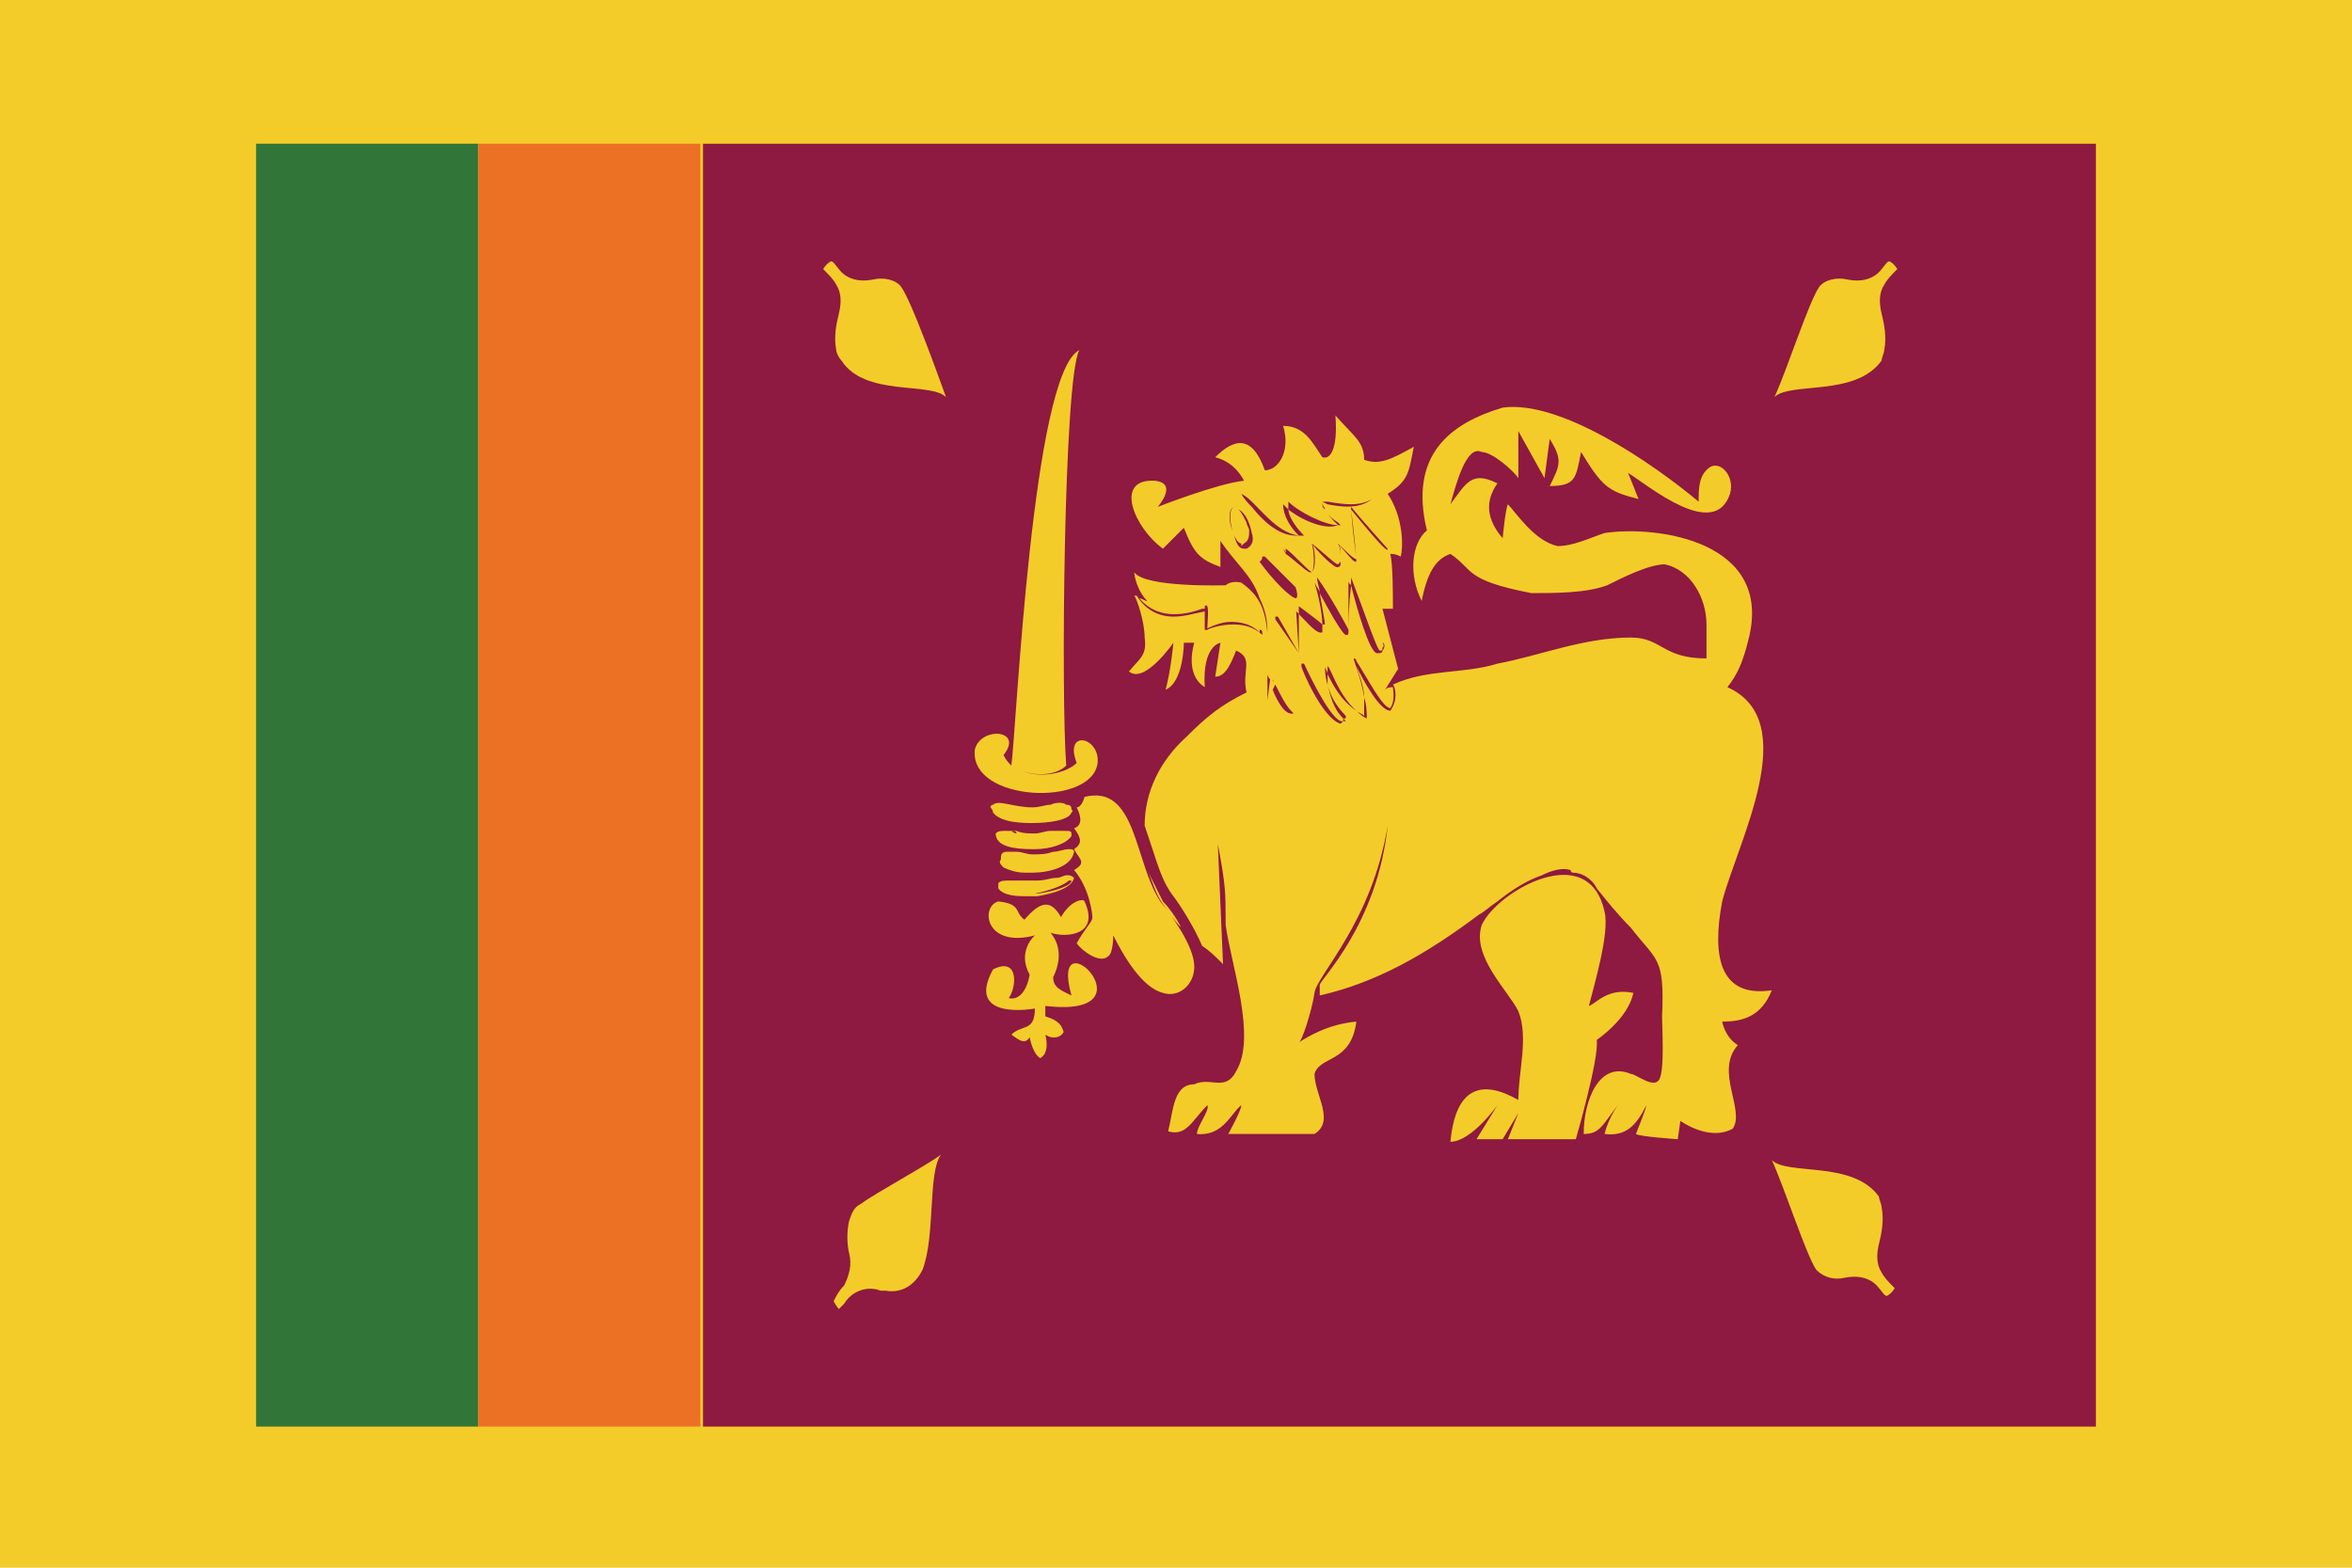
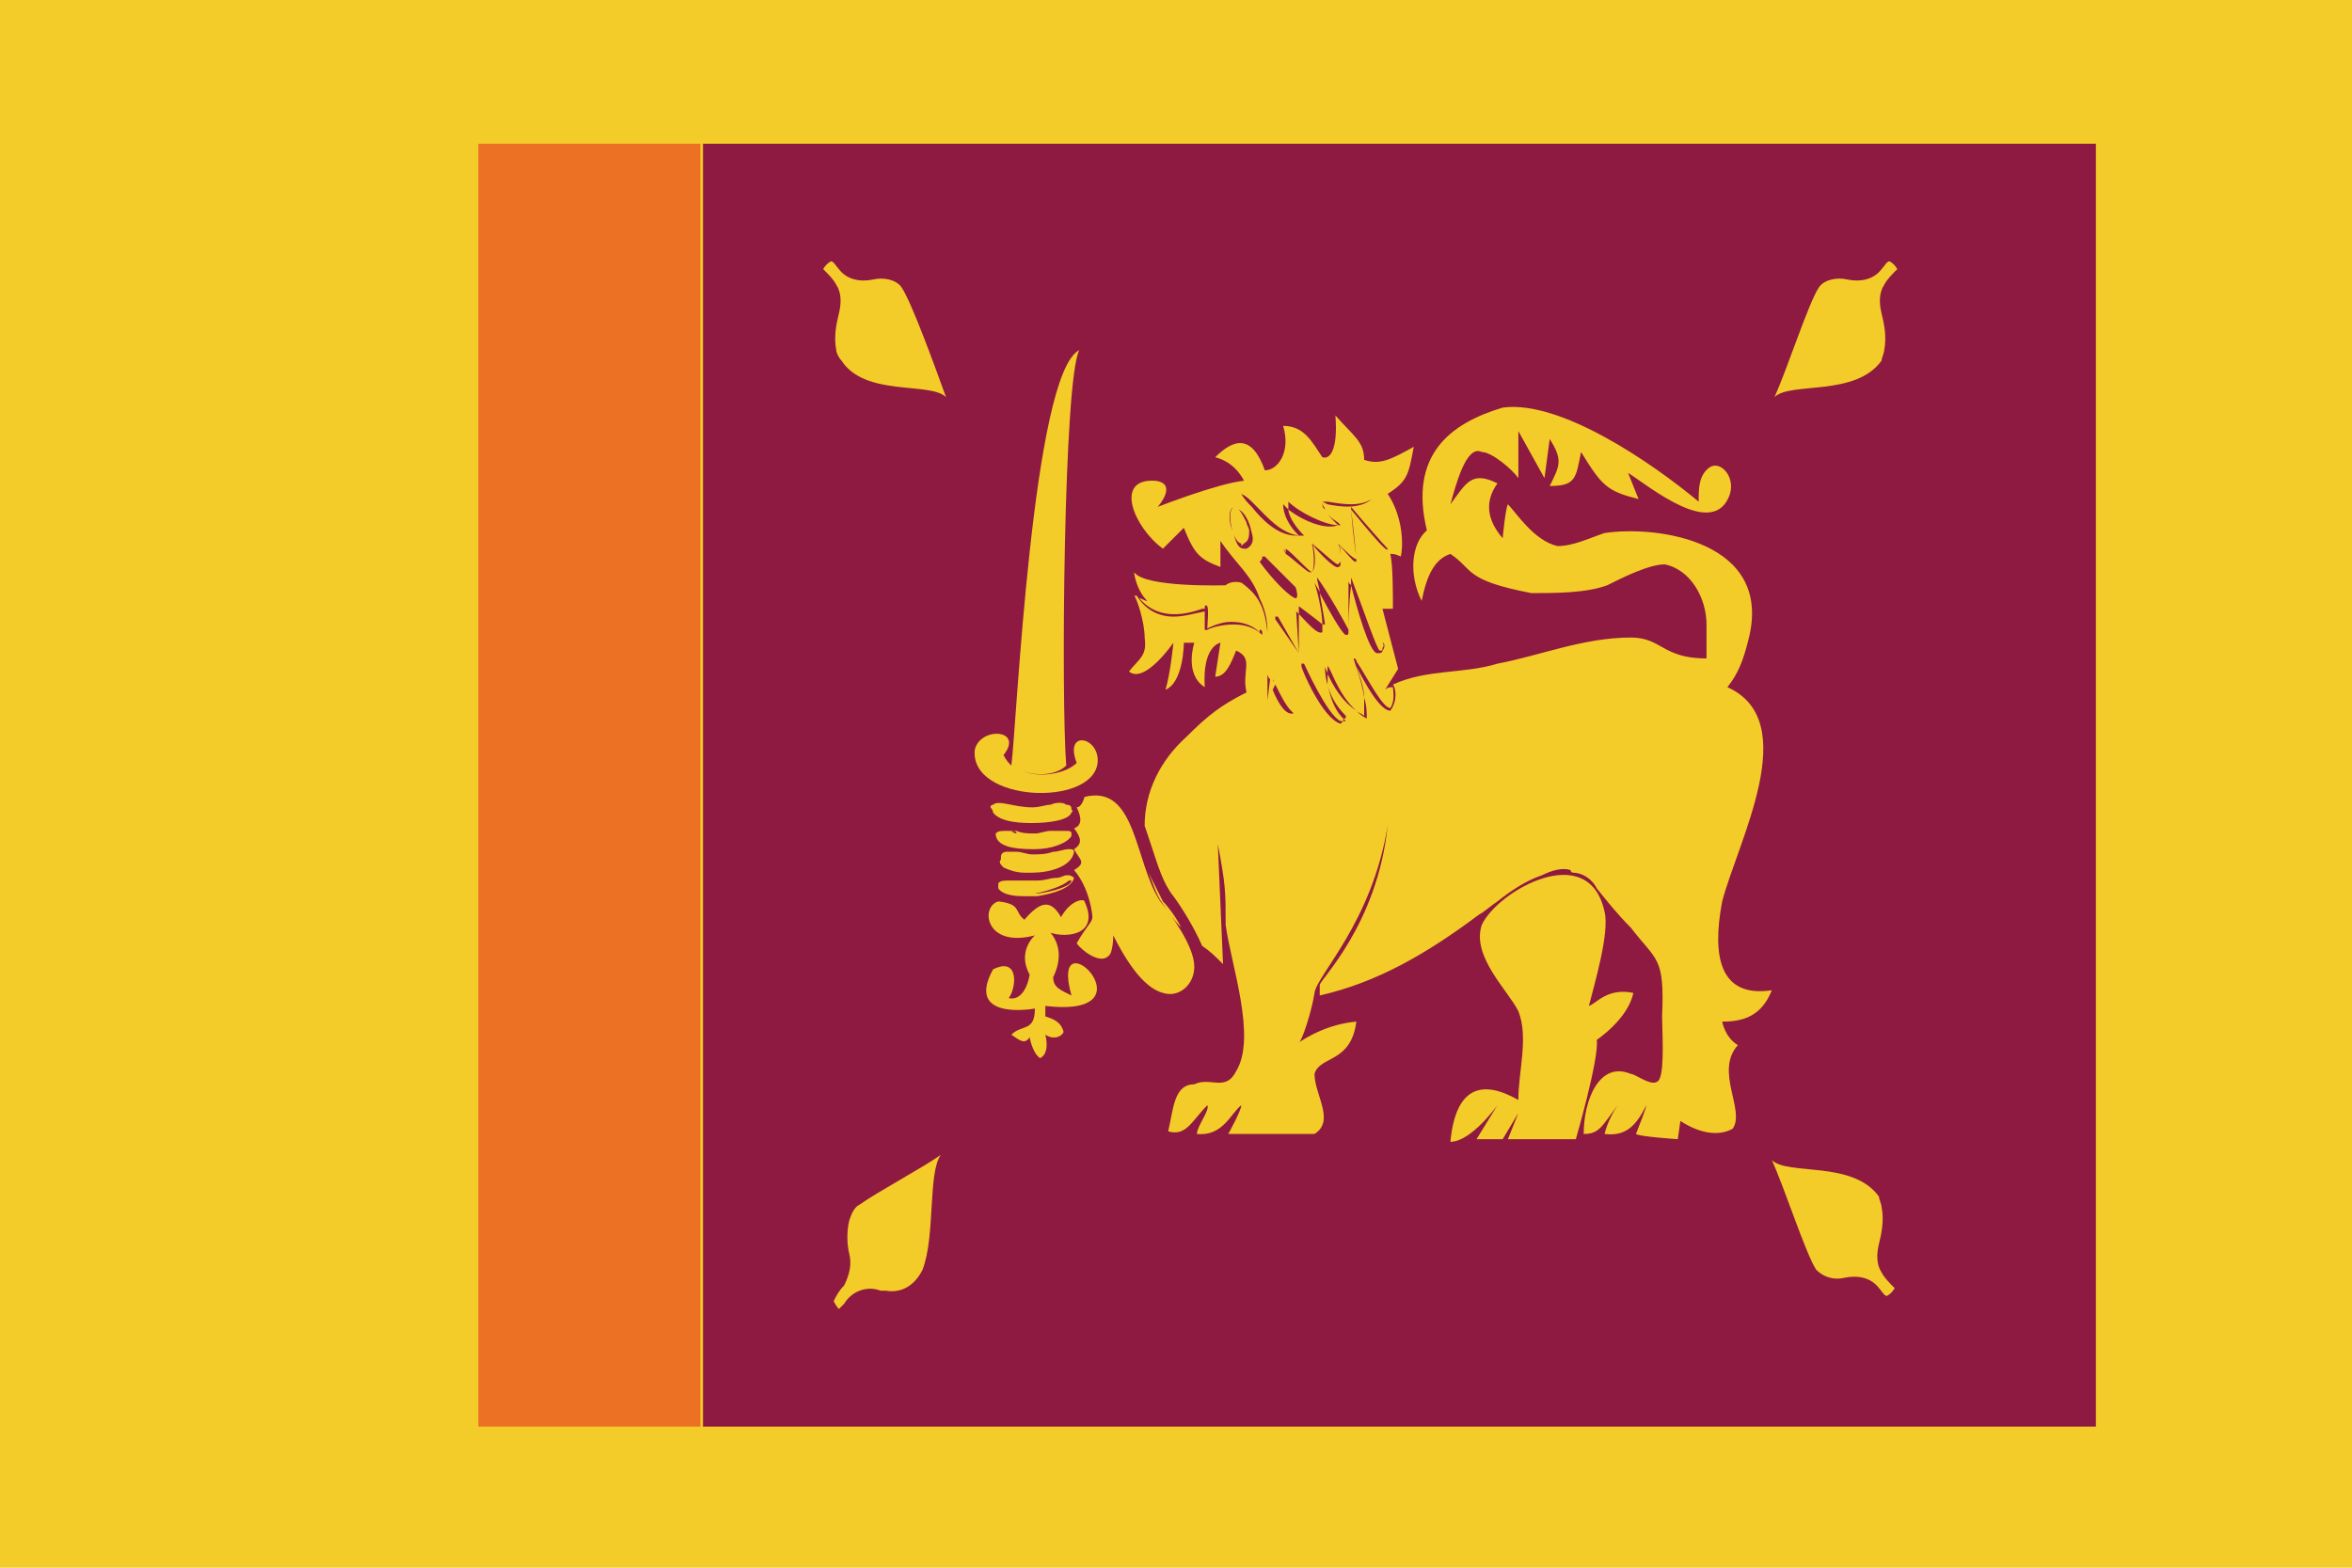
<svg xmlns="http://www.w3.org/2000/svg" version="1.1" id="Layer_1" x="0px" y="0px" viewBox="0 0 90 60" style="enable-background:new 0 0 90 60;" xml:space="preserve">
  <style type="text/css">
	.st0{fill:#8E1941;}
	.st1{fill:#F4CC29;}
	.st2{fill:#327539;}
	.st3{fill:#EC7124;}
</style>
  <rect x="35.5" y="11.3" class="st0" width="34.7" height="30" />
  <path class="st1" d="M0,0v60h90V0H0z M50.6,19.2h0.2c0.6,0.1,1.2,0.2,1.7-0.1c-0.5,0.4-1.2,0.3-1.7,0.2L50.6,19.2  c0,0.2,0.1,0.2,0.1,0.3c0.1,0.2,0.2,0.3,0.5,0.5l0.1,0.1h-0.1c-0.3-0.3-0.4-0.4-0.5-0.6C50.6,19.4,50.6,19.4,50.6,19.2L50.6,19.2  C50.6,19.3,50.6,19.2,50.6,19.2z M47.5,18.9C47.5,18.9,47.5,18.9,47.5,18.9c0.2,0.1,0.3,0.2,0.5,0.4c0.5,0.5,1,1.1,1.7,1.2  c-0.6-0.6-0.6-1.1-0.6-1.2c0.1,0.1,0.1,0.1,0.2,0.2c0-0.2,0-0.3,0-0.3c0.4,0.4,1.4,0.9,1.9,0.9c-0.5,0.2-1.4-0.2-1.9-0.6  c0,0.2,0.2,0.6,0.6,1c-0.1,0-0.1,0-0.2,0c0,0,0,0,0,0c0,0,0,0-0.1,0c-0.7,0-1.3-0.6-1.7-1.1C47.8,19.3,47.6,19.1,47.5,18.9  C47.5,19,47.5,19,47.5,18.9z M47.2,19.4c-0.3,0.2,0,1.4,0.3,1.4v0.1l0.1-0.1c0.2-0.1,0.2-0.3,0.2-0.5c0-0.1-0.1-0.2-0.1-0.3  c-0.1-0.2-0.2-0.4-0.3-0.5c0.2,0.1,0.4,0.4,0.5,0.9c0.1,0.3,0,0.5-0.2,0.6h-0.1c-0.2,0-0.3-0.2-0.4-0.6C47,20,47,19.5,47.2,19.4z   M41,31.9C40.9,32,40.9,32,41,31.9c-0.1-0.1-0.2-0.1-0.3-0.1c0.1,0,0.1,0,0.1,0C40.9,31.8,40.9,31.9,41,31.9z M38,30.9  C38,30.9,38,30.9,38,30.9C38,30.9,38,30.9,38,30.9C38,30.9,38,30.9,38,30.9z M38.7,31.8C38.7,31.8,38.7,31.8,38.7,31.8  c0.1,0,0.2,0,0.2,0.1c0,0,0,0,0.1,0C38.9,31.9,38.8,31.9,38.7,31.8z M40.7,31.2c-0.3,0.1-0.7,0.2-1.2,0.2  C40,31.4,40.4,31.3,40.7,31.2z M39.7,34.2c0,0-0.1,0-0.1,0c0.5-0.1,1.1-0.3,1.3-0.5c0,0,0.1,0,0.1,0C41,33.9,40.4,34.1,39.7,34.2z   M47.2,23.9c-0.4,0-0.8,0.1-1,0.2h-0.1c0.2-0.1,0.6-0.3,1-0.3c0.4,0,0.8,0.1,1.1,0.4c0,0,0-0.1,0-0.1c0,0,0.1,0,0.1,0.1  c0,0,0,0.1,0,0.1C48,24,47.6,23.9,47.2,23.9z M48.3,21.3c0,0,0,0,0.1,0l1.3,1.3c0-0.1-0.1-0.3-0.2-0.7c-0.1-0.3-0.2-0.5-0.4-0.9  c0,0,0.1,0.1,0.1,0.2c0-0.1,0-0.1,0-0.2c0.3,0.2,0.8,0.8,1,0.9c0.1-0.1,0.1-0.7,0-1.1c0.5,0.4,0.9,0.8,1,0.8c0,0,0,0,0.1-0.1  c0,0.1,0,0.2-0.1,0.2c-0.1,0.1-0.8-0.6-1-0.9c0.1,0.1,0.2,0.9,0,1.1h-0.1c-0.2-0.1-0.6-0.5-0.9-0.7c0.1,0.3,0.2,0.5,0.2,0.8  c0.2,0.5,0.3,0.8,0.2,0.9c-0.2,0-0.9-0.7-1.4-1.4C48.3,21.4,48.3,21.4,48.3,21.3z M48.5,26.8l0,0.1L48.5,26.8l0-1c0,0,0,0.1,0.1,0.2  L48.5,26.8L48.5,26.8z M48.7,26.4l0.1-0.2c0-0.1-0.1-0.1-0.1-0.2l0.1,0.2l0,0c0.2,0.4,0.4,0.8,0.6,1l0.1,0.1c0,0,0,0,0-0.1  c0,0,0,0,0,0c0,0,0,0,0,0.1C49.2,27.4,48.9,26.9,48.7,26.4z M49.3,25.5c0-0.2,0-0.3,0-0.3C49.3,25.2,49.3,25.3,49.3,25.5L49.3,25.5z   M51.9,27.2c-0.6-0.4-0.9-1-1.1-1.4c0,0.1,0,0.3,0,0.4c0.1,0.4,0.3,0.8,0.7,1.2c0,0.1,0,0.1-0.1,0.1c0,0,0,0,0.1,0.1  c0,0-0.1,0-0.1,0c-0.1,0.1-0.1,0.1-0.1,0.1c-0.7-0.2-1.5-2.1-1.5-2.2v-0.1c0,0,0,0,0.1,0c0,0,0.9,2,1.4,2.2c0.1,0,0.1,0,0.1,0  c0,0,0,0,0-0.1c-0.4-0.4-0.5-0.9-0.6-1.3c-0.1-0.3-0.1-0.6-0.1-0.7c0,0.1,0.1,0.2,0.1,0.3c0-0.2,0-0.3,0-0.3  C50.9,25.5,51.2,26.6,51.9,27.2c0.1,0.1,0.2,0.1,0.3,0.2c0-0.2,0-0.5,0-0.7c0.1,0.3,0.1,0.6,0.1,0.8C52.1,27.4,52,27.3,51.9,27.2z   M52.9,24.9c0,0.1-0.1,0.1-0.2,0.1c-0.3,0-0.8-1.8-1-2.6c-0.1,0.8-0.1,1.6-0.1,1.7c0,0,0,0,0,0c0,0.2,0,0.2-0.1,0.2  c0,0-0.1,0.1-1-1.6c0.1,0.6,0.2,1.1,0.2,1.2c0,0,0,0-0.1,0c0,0.2,0,0.3,0,0.3c-0.2,0.1-0.6-0.4-0.9-0.7V25l-0.9-1.3c0,0,0,0,0-0.1  c0,0,0,0,0.1,0l0.8,1.4l-0.1-1.6c0,0,0.1,0.1,0.1,0.1v-0.3c0.4,0.3,0.8,0.6,0.9,0.7c0-0.5-0.2-1.3-0.3-1.6c0.1,0.2,0.2,0.3,0.2,0.4  c0-0.2-0.1-0.4-0.1-0.6c0.5,0.7,1.1,1.8,1.2,2c0-0.2,0-0.8,0-1.9c0,0.1,0,0.1,0.1,0.2c0-0.1,0-0.2,0-0.3c0.5,1.3,1,2.8,1.1,2.8  c0.1,0,0.1,0,0.1-0.1c0.1-0.1,0-0.2,0-0.2C53,24.6,53,24.8,52.9,24.9z M51.7,19.5c0.1,0.8,0.2,1.8,0.2,1.9c0,0,0,0,0,0  c0,0.1,0,0.1,0,0.1c-0.1,0-0.1,0-0.7-0.7c0.1,0.1,0.1,0.3,0.1,0.5c0-0.1,0-0.3-0.1-0.5c0.3,0.3,0.6,0.6,0.7,0.6  C51.9,21.2,51.8,20.8,51.7,19.5C51.7,19.5,51.7,19.5,51.7,19.5c0,0,0-0.1,0-0.1c0.5,0.6,1.3,1.5,1.4,1.6  C53.1,21.1,53,21.1,51.7,19.5z" />
  <path class="st0" d="M26.9,5.5v49.1h53.3V5.5H26.9z M35.3,48.6c-0.3,0.6-0.8,0.9-1.4,0.8c-0.1,0-0.1,0-0.2,0c-0.5-0.2-1.1,0-1.4,0.5  c-0.1,0.1-0.1,0.1-0.2,0.2c0,0-0.1-0.1-0.2-0.3c0.1-0.2,0.2-0.4,0.4-0.6c0.2-0.4,0.3-0.8,0.2-1.2s-0.1-0.9,0-1.3  c0.1-0.3,0.2-0.5,0.4-0.6c0.7-0.5,2.4-1.4,3.1-1.9C35.5,44.9,35.8,47.3,35.3,48.6z M32.2,13.8c-0.1-0.1-0.2-0.3-0.2-0.4  c-0.1-0.5,0-1,0.1-1.4c0.1-0.4,0.1-0.8-0.1-1.1c-0.1-0.2-0.3-0.4-0.5-0.6c0,0,0.1-0.2,0.3-0.3c0.1,0,0.2,0.2,0.3,0.3  c0.3,0.4,0.8,0.5,1.3,0.4c0.4-0.1,0.9,0,1.1,0.3c0.4,0.6,1.3,3.1,1.7,4.2C35.6,14.6,33.1,15.2,32.2,13.8z M37.3,28.7  c0.2-0.9,1.9-0.8,1.1,0.2c0.1,0.2,0.2,0.3,0.3,0.4c0.2-1.5,0.8-15,2.6-15.9c-0.6,1.1-0.7,13.4-0.5,15.9c-0.4,0.4-1.2,0.4-1.7,0.2  c0.7,0.3,1.7,0.1,2.1-0.3c-0.5-1.3,0.9-1,0.8,0C41.8,30.9,37.1,30.7,37.3,28.7z M38.1,31.9c0.1-0.1,0.2-0.1,0.4-0.1  c0.1,0,0.1,0,0.2,0c0.1,0,0.1,0,0.2,0c0.2,0.1,0.5,0.1,0.7,0.1c0.2,0,0.4-0.1,0.6-0.1c0.1,0,0.2,0,0.3,0c0,0,0.1,0,0.1,0  c0,0,0,0,0,0c0.1,0,0.1,0,0.2,0c0.1,0,0.2,0,0.2,0.1c0,0,0,0,0,0c0,0,0,0,0,0.1c-0.2,0.3-0.8,0.5-1.4,0.5h-0.1  C38.8,32.5,38.1,32.4,38.1,31.9C38.1,32,38.1,32,38.1,31.9C38.1,31.9,38.1,31.9,38.1,31.9z M41.1,32.6c-0.1,0.6-1,0.8-1.6,0.8  c-0.1,0-0.2,0-0.3,0c-0.3,0-0.6-0.1-0.8-0.2c-0.1-0.1-0.2-0.2-0.1-0.3c0,0,0-0.1,0-0.1c0-0.2,0.2-0.2,0.2-0.2c0.1,0,0.2,0,0.4,0  c0.2,0,0.4,0.1,0.6,0.1c0.3,0,0.5,0,0.8-0.1c0.2,0,0.4-0.1,0.6-0.1C41,32.5,41.1,32.5,41.1,32.6z M38.2,33.8  c0.1-0.1,0.2-0.1,0.5-0.1h0.7c0.1,0,0.2,0,0.3,0c0.3,0,0.5-0.1,0.7-0.1c0.2,0,0.3-0.1,0.4-0.1c0.1,0,0.1,0,0.1,0c0,0,0.1,0,0.2,0.1  c-0.1,0.4-0.8,0.6-1.4,0.7c-0.3,0-0.4,0-0.5,0c-0.2,0-0.8,0-1-0.3C38.2,34,38.2,33.9,38.2,33.8C38.2,33.9,38.2,33.9,38.2,33.8z   M41,31.1c-0.1,0.3-0.9,0.4-1.5,0.4c-0.3,0-1.2,0-1.5-0.4c0-0.1-0.1-0.2-0.1-0.2c0-0.1,0.1-0.1,0.1-0.1c0.2-0.2,0.8,0.1,1.5,0.1  c0.3,0,0.5-0.1,0.7-0.1c0.2-0.1,0.5-0.1,0.6,0c0.2,0,0.2,0.1,0.2,0.2C41.1,31,41,31.1,41,31.1z M40,38.5c0,0.1,0,0.3,0,0.4  c0.3,0.1,0.6,0.2,0.7,0.6c-0.1,0.2-0.4,0.3-0.7,0.1c0,0,0.2,0.7-0.2,0.9c-0.3-0.2-0.4-0.8-0.4-0.8c-0.2,0.3-0.4,0.1-0.7-0.1  c0.4-0.4,0.9-0.1,0.9-1c0,0-2.7,0.5-1.6-1.5c1-0.5,0.9,0.7,0.6,1.1c0.4,0.1,0.7-0.3,0.8-0.9c-0.5-0.9,0.2-1.5,0.2-1.5  c-1.9,0.5-2.1-1.1-1.4-1.3c0.9,0.1,0.6,0.4,1,0.7c0.6-0.7,1-0.8,1.4-0.1c0.4-0.7,0.9-0.7,0.9-0.6c0.6,1.3-0.7,1.4-1.3,1.2  c0.5,0.6,0.3,1.3,0.1,1.7c0,0.4,0.3,0.5,0.7,0.7C40.1,34.9,44.3,39,40,38.5z M42.6,35.8c0,0,0,0.7-0.2,0.8c-0.3,0.3-1-0.2-1.2-0.5  c0.4-0.7,0.6-0.8,0.6-1c0-0.1-0.1-1.1-0.7-1.8c0.5-0.3,0.2-0.4,0-0.8c0.3-0.2,0.3-0.4,0-0.8c0.3-0.1,0.3-0.4,0.1-0.8  c0.2,0,0.3-0.4,0.3-0.4c2-0.5,1.9,2.5,2.9,4c0.4,0.5,1.3,1.7,1.3,2.5c0,0.7-0.6,1.2-1.2,1C43.7,37.8,43,36.6,42.6,35.8z M43.9,33.3  c0.2,0.4,0.4,0.8,0.6,1.2c0.2,0.2,0.5,0.6,0.7,1c-0.3-0.3-0.5-0.6-0.7-0.9C44.2,34.2,44.1,33.7,43.9,33.3z M57.7,43.6l0.4-1l-0.6,1  h-1l0.8-1.3c0,0-1,1.4-1.8,1.4c0.2-2.1,1.2-2.4,2.6-1.6c0-1.1,0.4-2.4,0-3.4c-0.4-0.8-1.8-2.1-1.4-3.3c0.6-1.3,4.1-3.3,4.7-0.5  c0.2,0.8-0.4,2.8-0.6,3.6c0.3-0.1,0.7-0.7,1.7-0.5c-0.2,1-1.4,1.8-1.4,1.8c0.1,0.7-0.8,3.8-0.8,3.8H57.7z M66.5,40  c-0.9,1,0.3,2.5-0.2,3.2c-0.9,0.5-2-0.3-2-0.3l-0.1,0.7c0,0-1.5-0.1-1.6-0.2c0,0,0.4-1,0.4-1.1c-0.4,0.8-0.8,1.2-1.6,1.1  c0,0,0.1-0.5,0.5-1.1c-0.6,0.8-0.7,1.1-1.3,1.1c0-1.3,0.6-2.8,1.8-2.3c0.2,0,0.9,0.6,1.1,0.2c0.2-0.4,0.1-1.9,0.1-2.4  c0.1-2.3-0.2-2.1-1.2-3.4c-0.5-0.5-0.9-1-1.3-1.5c-0.2-0.4-0.6-0.6-0.9-0.6c0,0-0.1,0-0.1-0.1c-0.3-0.1-0.7,0-1.1,0.2  c-0.6,0.2-1.2,0.6-1.7,1c-0.3,0.2-0.5,0.4-0.7,0.5c-2,1.5-3.9,2.6-6.1,3.1c0,0,0-0.1,0-0.4c0-0.2,2.2-2.3,2.6-6.1  c-0.6,3.7-2.7,5.7-2.8,6.4s-0.5,1.9-0.6,1.9c0.3-0.2,1.1-0.7,2.2-0.8c-0.2,1.6-1.4,1.3-1.6,2c0,0.8,0.8,1.8,0,2.3h-3.3  c0,0,0.5-0.9,0.5-1.1c-0.4,0.3-0.7,1.2-1.7,1.1c0-0.3,0.5-0.9,0.4-1.1c-0.6,0.6-0.8,1.2-1.5,1c0.2-0.8,0.2-1.8,1-1.8  c0.6-0.3,1.2,0.3,1.6-0.5c0.8-1.3-0.2-4.1-0.4-5.6c0-1.3,0-1.5-0.3-3.1l0.2,4.6c-0.3-0.3-0.5-0.5-0.8-0.7c-0.3-0.7-0.8-1.5-1.1-1.9  c-0.4-0.5-0.6-1.2-0.8-1.8c-0.1-0.3-0.2-0.6-0.3-0.9c0-1.3,0.6-2.5,1.6-3.4c0.8-0.8,1.3-1.2,2.3-1.7c-0.2-0.8,0.3-1.3-0.4-1.6  c-0.2,0.5-0.4,1-0.8,1l0.2-1.3c0,0-0.7,0.1-0.6,1.7c-0.8-0.5-0.4-1.7-0.4-1.7h-0.4c0,0,0,1.5-0.7,1.8c0.2-0.7,0.3-1.8,0.3-1.8  s-1.1,1.6-1.7,1.1c0.4-0.5,0.7-0.6,0.6-1.3c0-0.6-0.3-1.5-0.4-1.6c0,0,0.1,0,0.1,0c0.3,0.5,0.8,0.8,1.4,0.8c0.4,0,0.7-0.1,1.2-0.2  c0,0.2,0,0.4,0,0.4c0,0.1,0,0.1,0,0.2v0.1h0.1V24c0-0.2,0.1-1-0.1-0.8c0,0,0,0,0,0c0,0,0,0.1,0,0.1h-0.1c-1.1,0.4-1.9,0.2-2.4-0.4  c0.1,0,0.2,0.1,0.3,0.1c-0.4-0.4-0.5-1-0.5-1.1c0.4,0.6,3.5,0.5,3.5,0.5s0.2-0.2,0.6-0.1c0.7,0.5,0.9,1,1,1.9c0-0.5-0.1-0.9-0.3-1.3  c-0.3-0.9-0.9-1.3-1.5-2.2v1c-0.8-0.3-1-0.5-1.4-1.5L44.5,21c-1.1-0.8-1.9-2.7-0.3-2.6c0.9,0.1,0.1,1,0.1,1s2.3-0.9,3.3-1  c0,0-0.3-0.7-1.1-0.9c0.7-0.7,1.4-0.9,1.9,0.5c0.5,0,1-0.7,0.7-1.7c0.8,0,1.1,0.6,1.5,1.2c0.3,0.1,0.6-0.3,0.5-1.6  c0.7,0.8,1.1,1,1.1,1.7c0.6,0.2,1,0,1.9-0.5c-0.2,1-0.2,1.3-1,1.8c0.6,0.9,0.6,2,0.5,2.4c-0.2-0.1-0.3-0.1-0.4-0.1  c0.1,0.4,0.1,1.5,0.1,2.1h-0.4l0.6,2.3L53,26.4c0.1-0.1,0.2-0.1,0.3-0.1c0,0.1,0.1,0.5-0.1,0.8c-0.3,0-0.9-1.2-1.3-1.8  c0-0.1-0.1-0.1-0.1-0.1c0,0.1,0.3,0.8,0.4,1.5c0-0.4-0.2-0.9-0.3-1.2c0.3,0.6,0.9,1.7,1.3,1.7c0.3-0.4,0.2-0.9,0.1-1  c1.3-0.6,2.7-0.4,4-0.8c1.6-0.3,3.3-1,5.1-1c1.2,0,1.2,0.8,2.9,0.8v-1.3c0-1-0.6-2.1-1.6-2.3c-0.6,0-1.6,0.5-2.2,0.8  c-0.8,0.3-2,0.3-2.9,0.3c-2.6-0.5-2.2-0.9-3.1-1.5c-0.6,0.2-0.9,0.8-1.1,1.8c-0.5-1-0.4-2.2,0.2-2.7c-0.7-2.9,0.9-4.1,2.9-4.7  c2.2-0.3,5.7,2.1,7.5,3.6c0-0.5,0-1,0.4-1.3c0.4-0.3,1,0.3,0.8,1c-0.6,1.8-3.1-0.3-3.9-0.8l0.4,1c-1.2-0.3-1.4-0.5-2.2-1.8  c-0.2,1-0.2,1.3-1.2,1.3c0.4-0.8,0.5-1,0-1.8l-0.2,1.5l-1-1.8v1.8c-0.2-0.3-1-1-1.4-1c-0.6-0.3-1,1.3-1.2,2c0.6-0.8,0.8-1.3,1.8-0.8  c-0.5,0.7-0.4,1.4,0.2,2.1c0,0,0.1-1.1,0.2-1.3c0.3,0.3,1,1.4,1.9,1.6c0.6,0,1.2-0.3,1.8-0.5c2-0.3,6.5,0.3,5.5,4.1  c-0.2,0.8-0.4,1.3-0.8,1.8c2.9,1.3,0.4,5.9-0.2,8.2c-0.4,2.1-0.1,3.7,1.9,3.4c-0.4,1-1.1,1.2-1.9,1.2C65.9,39.1,66,39.7,66.5,40z   M72.2,49.6c-0.1,0-0.2-0.2-0.3-0.3c-0.3-0.4-0.8-0.5-1.3-0.4c-0.4,0.1-0.8,0-1.1-0.3c-0.4-0.6-1.2-3.1-1.7-4.2  c0.6,0.6,3.1,0,4.1,1.4c0,0.1,0.1,0.3,0.1,0.4c0.1,0.5,0,1-0.1,1.4c-0.1,0.4-0.1,0.8,0.1,1.1c0.1,0.2,0.3,0.4,0.5,0.6  C72.5,49.3,72.4,49.5,72.2,49.6z M72.1,10.9c-0.2,0.3-0.2,0.7-0.1,1.1c0.1,0.4,0.2,0.9,0.1,1.4c0,0.1-0.1,0.3-0.1,0.4  c-1,1.4-3.5,0.8-4.1,1.4c0.5-1.1,1.3-3.6,1.7-4.2c0.2-0.3,0.7-0.4,1.1-0.3c0.5,0.1,1,0,1.3-0.4c0.1-0.1,0.2-0.3,0.3-0.3  c0.2,0.1,0.3,0.3,0.3,0.3C72.4,10.5,72.2,10.7,72.1,10.9z" />
-   <rect x="9.8" y="5.5" class="st2" width="8.5" height="49.1" />
  <rect x="18.3" y="5.5" class="st3" width="8.5" height="49.1" />
</svg>